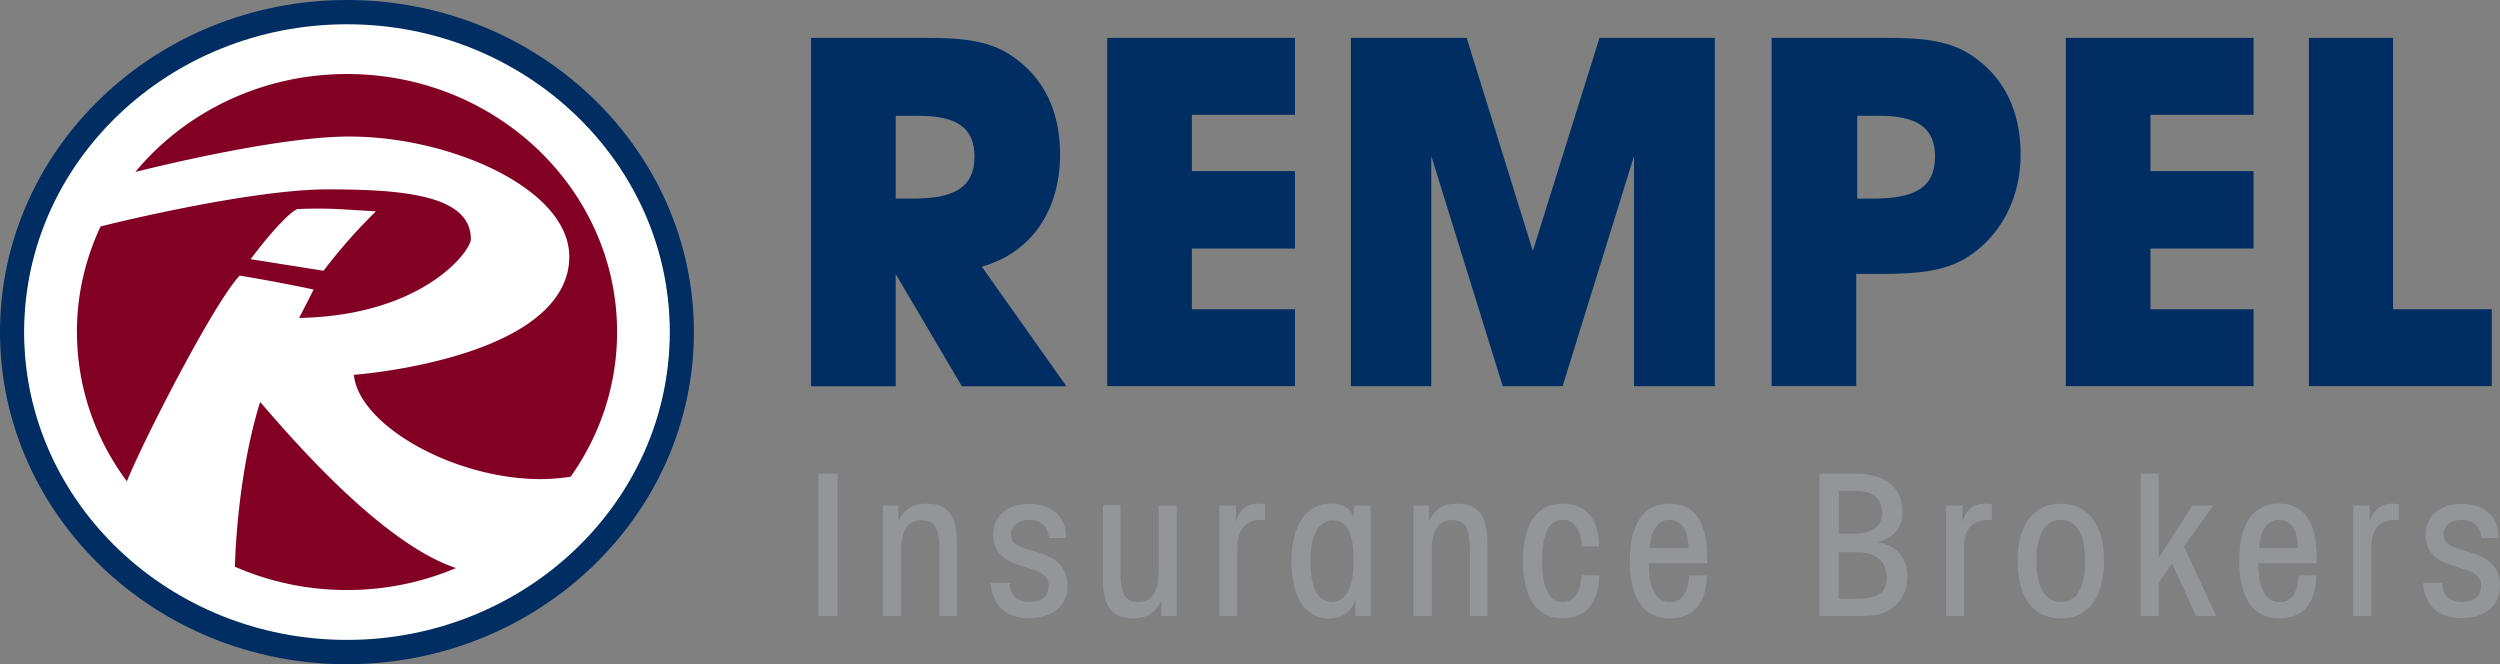
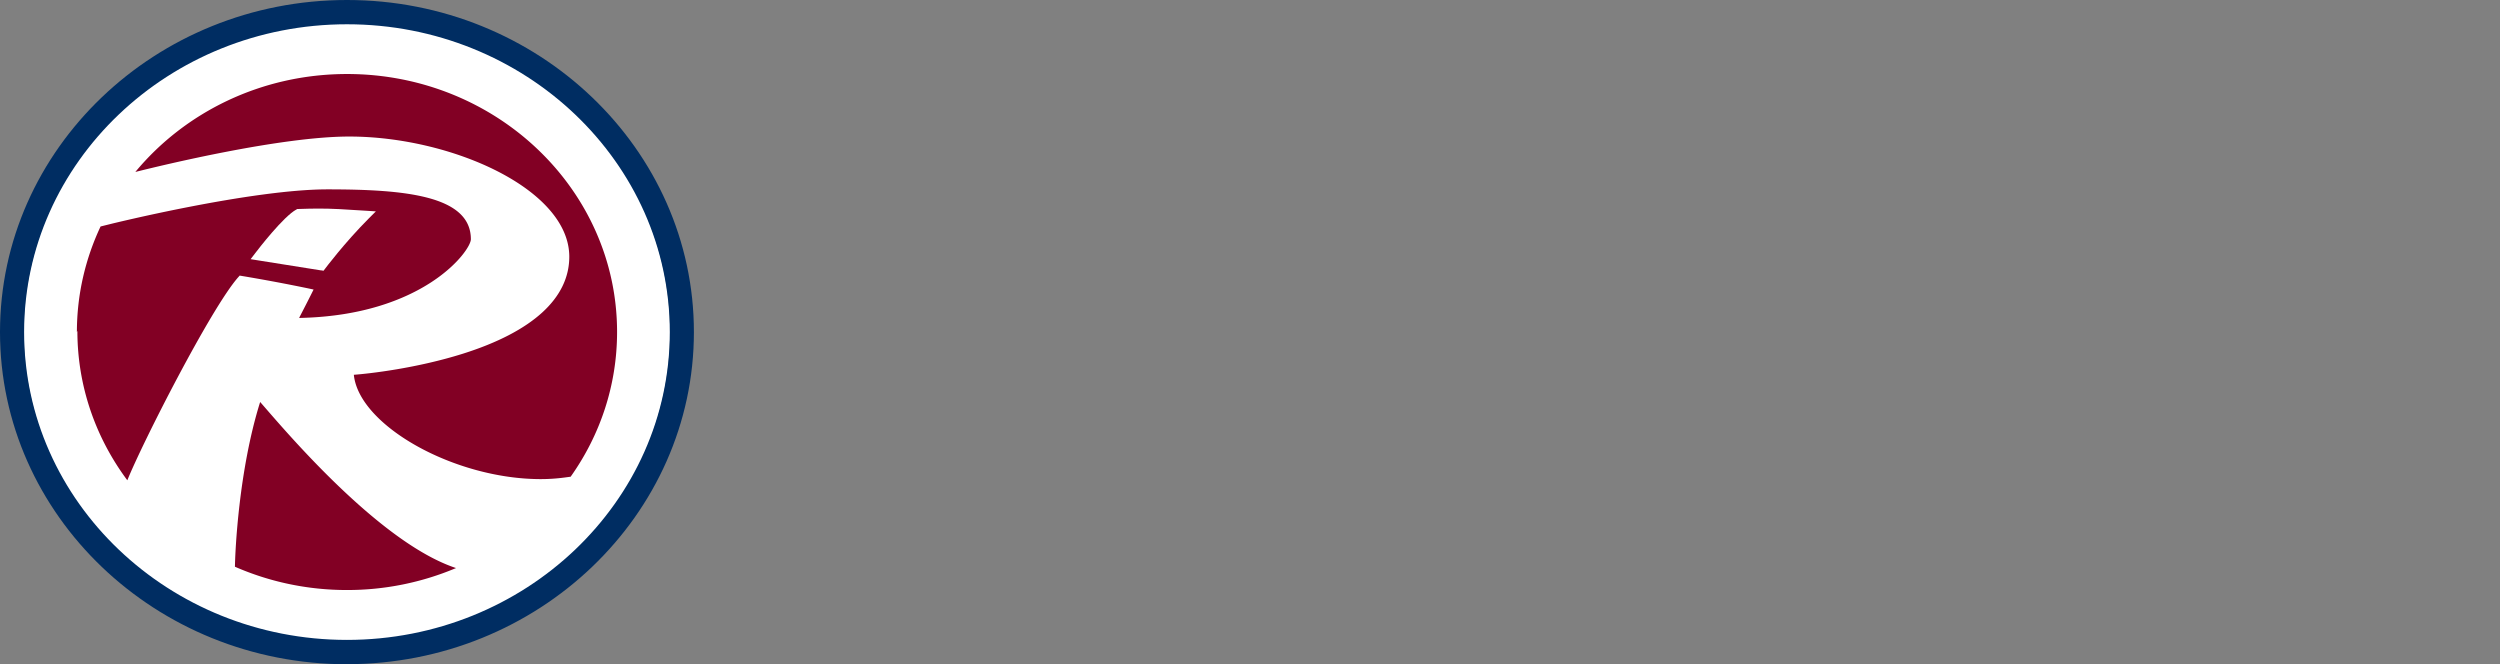
<svg xmlns="http://www.w3.org/2000/svg" width="207" height="55" fill="none">
  <rect width="100%" height="100%" fill="#808080" stroke="none" />
  <path d="M28.728 50.695c-13.335 0-24.19-10.404-24.19-23.195 0-12.792 10.855-23.201 24.19-23.201 13.334 0 24.177 10.404 24.177 23.195 0 12.792-10.843 23.196-24.177 23.196v.005z" fill="#820024" />
-   <path d="M28.733 1.737c-14.758 0-26.766 11.554-26.766 25.757 0 14.203 12.008 25.757 26.76 25.757 14.754 0 26.756-11.554 26.756-25.757 0-14.203-12.002-25.757-26.75-25.757zM6.367 27.494c0-3.113.704-6.07 1.961-8.742l.75-.186c.115-.03 11.685-2.887 18.04-2.887 6.356 0 11.87.5 11.87 4.13 0 .952-3.933 6.32-14.223 6.517l.33-.639a92.2 92.2 0 00.657-1.29l.213-.423-.461-.099a145.231 145.231 0 00-5.456-1.022l-.202-.035-.133.15c-2.25 2.563-7.924 13.699-9.17 16.8l-.035.088c-2.6-3.492-4.135-7.755-4.135-12.368l-.006.006zm22.366 21.36c-3.31 0-6.453-.691-9.28-1.929.018-1.266.312-7.981 2.088-13.64 1.87 2.133 9.794 11.625 16.219 13.75a23.135 23.135 0 01-9.026 1.819zm18.514-9.382l-.525.07c-.617.081-1.269.128-1.944.128-7.186 0-15.064-4.45-15.48-8.638 1.264-.093 5.186-.535 9.021-1.743 5.767-1.818 8.818-4.595 8.818-8.034 0-5.605-9.793-9.95-18.219-9.95-5.664 0-15.393 2.352-17.712 2.933 4.095-4.938 10.428-8.11 17.533-8.11 12.348 0 22.355 9.574 22.355 21.36 0 4.438-1.419 8.563-3.841 11.979l-.006.005z" fill="#fff" />
+   <path d="M28.733 1.737c-14.758 0-26.766 11.554-26.766 25.757 0 14.203 12.008 25.757 26.76 25.757 14.754 0 26.756-11.554 26.756-25.757 0-14.203-12.002-25.757-26.75-25.757zM6.367 27.494c0-3.113.704-6.07 1.961-8.742l.75-.186c.115-.03 11.685-2.887 18.04-2.887 6.356 0 11.87.5 11.87 4.13 0 .952-3.933 6.32-14.223 6.517l.33-.639a92.2 92.2 0 00.657-1.29l.213-.423-.461-.099a145.231 145.231 0 00-5.456-1.022l-.202-.035-.133.15c-2.25 2.563-7.924 13.699-9.17 16.8c-2.6-3.492-4.135-7.755-4.135-12.368l-.006.006zm22.366 21.36c-3.31 0-6.453-.691-9.28-1.929.018-1.266.312-7.981 2.088-13.64 1.87 2.133 9.794 11.625 16.219 13.75a23.135 23.135 0 01-9.026 1.819zm18.514-9.382l-.525.07c-.617.081-1.269.128-1.944.128-7.186 0-15.064-4.45-15.48-8.638 1.264-.093 5.186-.535 9.021-1.743 5.767-1.818 8.818-4.595 8.818-8.034 0-5.605-9.793-9.95-18.219-9.95-5.664 0-15.393 2.352-17.712 2.933 4.095-4.938 10.428-8.11 17.533-8.11 12.348 0 22.355 9.574 22.355 21.36 0 4.438-1.419 8.563-3.841 11.979l-.006.005z" fill="#fff" />
  <path d="M26.57 22.382l.22.035.133-.174s1.574-2.109 3.627-4.171l.571-.57-.801-.052c-1.829-.122-2.832-.18-3.934-.18-.496 0-1.015.012-1.684.035h-.08l-.076.04c-1.067.564-3.183 3.312-3.42 3.626l-.375.488.606.098 5.22.831-.006-.006z" fill="#fff" />
  <path d="M28.728 55C12.89 55 0 42.662 0 27.494 0 12.327 12.89 0 28.728 0c15.837 0 28.727 12.333 28.727 27.494 0 15.162-12.884 27.5-28.727 27.5V55zm0-52.99c-14.742 0-26.732 11.432-26.732 25.484 0 14.052 11.99 25.49 26.732 25.49 14.741 0 26.732-11.432 26.732-25.49 0-14.058-11.99-25.484-26.732-25.484z" fill="#002D62" />
-   <path d="M67.768 51.01V39.222h1.591v11.786h-1.591zm5.346-9.162h1.269v1.377c.386-1.022 1.177-1.522 2.319-1.522 1.834 0 2.526 1.04 2.526 3.212v6.094H77.78v-5.35c0-1.737-.271-2.59-1.465-2.59s-1.707.876-1.707 2.607v5.333h-1.494v-9.16zm10.496 6.419v.035c0 .97.578 1.54 1.627 1.54 1.05 0 1.592-.506 1.592-1.348 0-.697-.432-1.04-1.303-1.33l-1.338-.436c-1.304-.424-1.95-1.25-1.95-2.446 0-1.54 1.142-2.561 2.976-2.561s3.057 1.004 3.057 2.741v.082h-1.43c-.035-.924-.646-1.493-1.61-1.493-.963 0-1.51.505-1.51 1.185 0 .616.351.923 1.124 1.167l1.275.39c1.545.488 2.266 1.33 2.266 2.753 0 1.592-1.205 2.643-3.2 2.643-1.88 0-3.04-1.069-3.155-2.916h1.58v-.006zm13.814 2.743h-1.269v-1.35c-.386 1.023-1.16 1.54-2.301 1.54-1.834 0-2.526-1.04-2.526-3.212v-6.146h1.447v5.414c0 1.736.26 2.596 1.448 2.596s1.725-.877 1.725-2.608v-5.397h1.482v9.161h-.006zm6.742-9.307c.162 0 .352.018.577.047v1.295h-.225c-1.402 0-2.059.744-2.059 2.353v5.611h-1.494v-9.16h1.367v1.428c.225-1.022.888-1.574 1.834-1.574zm9.32 9.307h-1.257v-1.395c-.288 1.022-1.044 1.592-2.157 1.592-1.961 0-3.137-1.656-3.137-4.7 0-3.044 1.205-4.816 3.299-4.816.951 0 1.591.39 1.851 1.15v-.987h1.401v9.16-.005zm-3.12-7.93c-1.124 0-1.868 1.167-1.868 3.357 0 2.19.611 3.405 1.77 3.405s1.805-1.122 1.805-3.37-.449-3.386-1.707-3.386v-.006zm6.679-1.232h1.269v1.377c.386-1.022 1.176-1.522 2.318-1.522 1.834 0 2.526 1.04 2.526 3.212v6.094h-1.447v-5.35c0-1.737-.271-2.59-1.465-2.59s-1.707.876-1.707 2.607v5.333h-1.494v-9.16zm12.331 9.352c-2.077 0-3.27-1.637-3.27-4.75 0-3.115 1.193-4.753 3.27-4.753 1.915 0 3.01 1.25 3.028 3.55h-1.448c-.063-1.459-.629-2.208-1.592-2.208-1.113 0-1.672 1.15-1.672 3.404s.565 3.404 1.672 3.404c.963 0 1.529-.76 1.592-2.207h1.448c-.018 2.3-1.113 3.55-3.028 3.55v.01zm7.151-4.553v.08c0 2.057.646 3.132 1.736 3.132.981 0 1.529-.761 1.592-2.208h1.465c-.017 2.318-1.113 3.55-3.074 3.55-2.122 0-3.299-1.638-3.299-4.752s1.194-4.752 3.27-4.752c2.077 0 3.138 1.458 3.138 4.508v.436h-4.828v.006zm3.282-1.267c-.034-1.54-.594-2.335-1.592-2.335-.934 0-1.511.796-1.626 2.335h3.218zm10.849-6.157h2.976c2.56 0 3.893 1.132 3.893 3.241 0 1.203-.756 2.126-2.111 2.434 1.626.227 2.509 1.249 2.509 2.835 0 .813-.225 1.493-.658 2.045-.819 1.051-1.834 1.231-3.316 1.231h-3.299V39.223h.006zm1.591 4.96h1.402c1.419 0 2.192-.65 2.192-1.736 0-1.15-.773-1.801-2.157-1.801h-1.431v3.532l-.006.006zm1.321 5.397c1.805 0 2.659-.372 2.659-1.83 0-1.214-.917-2.027-2.417-2.027h-1.563v3.857h1.321zm10.757-7.877c.161 0 .351.018.576.047v1.295h-.225c-1.401 0-2.059.744-2.059 2.353v5.611h-1.493v-9.16h1.366v1.428c.225-1.022.889-1.574 1.835-1.574zm2.733 4.752c0-3.032 1.35-4.752 3.576-4.752s3.576 1.702 3.576 4.752-1.338 4.752-3.576 4.752-3.576-1.72-3.576-4.752zm3.588-3.404c-1.304 0-2.03 1.167-2.03 3.404 0 2.236.726 3.387 2.03 3.387 1.303 0 1.995-1.133 1.995-3.387s-.675-3.404-1.995-3.404zm10.889-1.203h1.724l-2.428 3.404 2.67 5.757h-1.672l-1.978-4.362-1.114 1.603v2.753h-1.493V39.217h1.493v6.97l2.803-4.344-.005.005zm5.456 4.799v.08c0 2.057.646 3.132 1.736 3.132.98 0 1.528-.761 1.591-2.208h1.465c-.017 2.318-1.113 3.55-3.074 3.55-2.122 0-3.299-1.638-3.299-4.752s1.194-4.752 3.27-4.752c2.077 0 3.138 1.458 3.138 4.508v.436h-4.827v.006zm3.281-1.267c-.034-1.54-.594-2.335-1.592-2.335-.934 0-1.511.796-1.626 2.335h3.218zm7.775-3.677c.161 0 .352.018.577.047v1.295h-.225c-1.402 0-2.059.744-2.059 2.353v5.611h-1.494v-9.16h1.367v1.428c.225-1.022.888-1.574 1.834-1.574zm4.17 6.564v.035c0 .97.577 1.54 1.626 1.54 1.05 0 1.592-.506 1.592-1.348 0-.697-.432-1.04-1.303-1.33l-1.338-.436c-1.304-.424-1.95-1.25-1.95-2.446 0-1.54 1.142-2.561 2.976-2.561s3.057 1.004 3.057 2.741v.082h-1.43c-.035-.924-.646-1.493-1.61-1.493-.963 0-1.511.505-1.511 1.185 0 .616.352.923 1.125 1.167l1.275.39c1.545.488 2.266 1.33 2.266 2.753 0 1.592-1.205 2.643-3.201 2.643-1.88 0-3.039-1.069-3.154-2.916h1.58v-.006z" fill="#939598" />
-   <path d="M67.156 31.979V3.137h9.505c3.022 0 5.318.203 7.25 1.58 2.537 1.783 3.864 4.502 3.864 8.075 0 4.664-2.416 8.15-6.483 9.288l7.008 9.9h-8.657l-5.48-9.289v9.289h-7.007zm8.375-15.534c3.46 0 5.156-.894 5.156-3.485 0-2.393-1.488-3.37-4.591-3.37h-1.932v6.855h1.367zM91.68 31.979V3.137h15.543v6.367h-8.536v4.664h8.536v6.408h-8.536v5.03h8.536v6.367H91.68v.006zm20.174 0V3.137h9.586l5.479 17.642 5.519-17.642h9.545v28.842h-6.684V12.914l-5.917 19.065h-4.955l-5.917-19.065v19.065h-6.656zm34.836 0V3.137h9.504c3.023 0 5.318.203 7.25 1.58 2.538 1.783 3.864 4.502 3.864 8.11 0 3.607-1.689 6.813-4.55 8.556-1.811 1.092-4.066 1.296-7.048 1.296h-2.013v9.288h-7.007v.012zm8.374-15.534c3.461 0 5.156-.894 5.156-3.485 0-2.393-1.488-3.37-4.591-3.37h-1.851v6.855h1.286zm15.987 15.534V3.137h15.544v6.367h-8.536v4.664h8.536v6.408h-8.536v5.03h8.536v6.367h-15.544v.006zm20.129 0V3.137h6.967v22.47h8.173v6.366h-15.14v.006z" fill="#002D62" />
</svg>